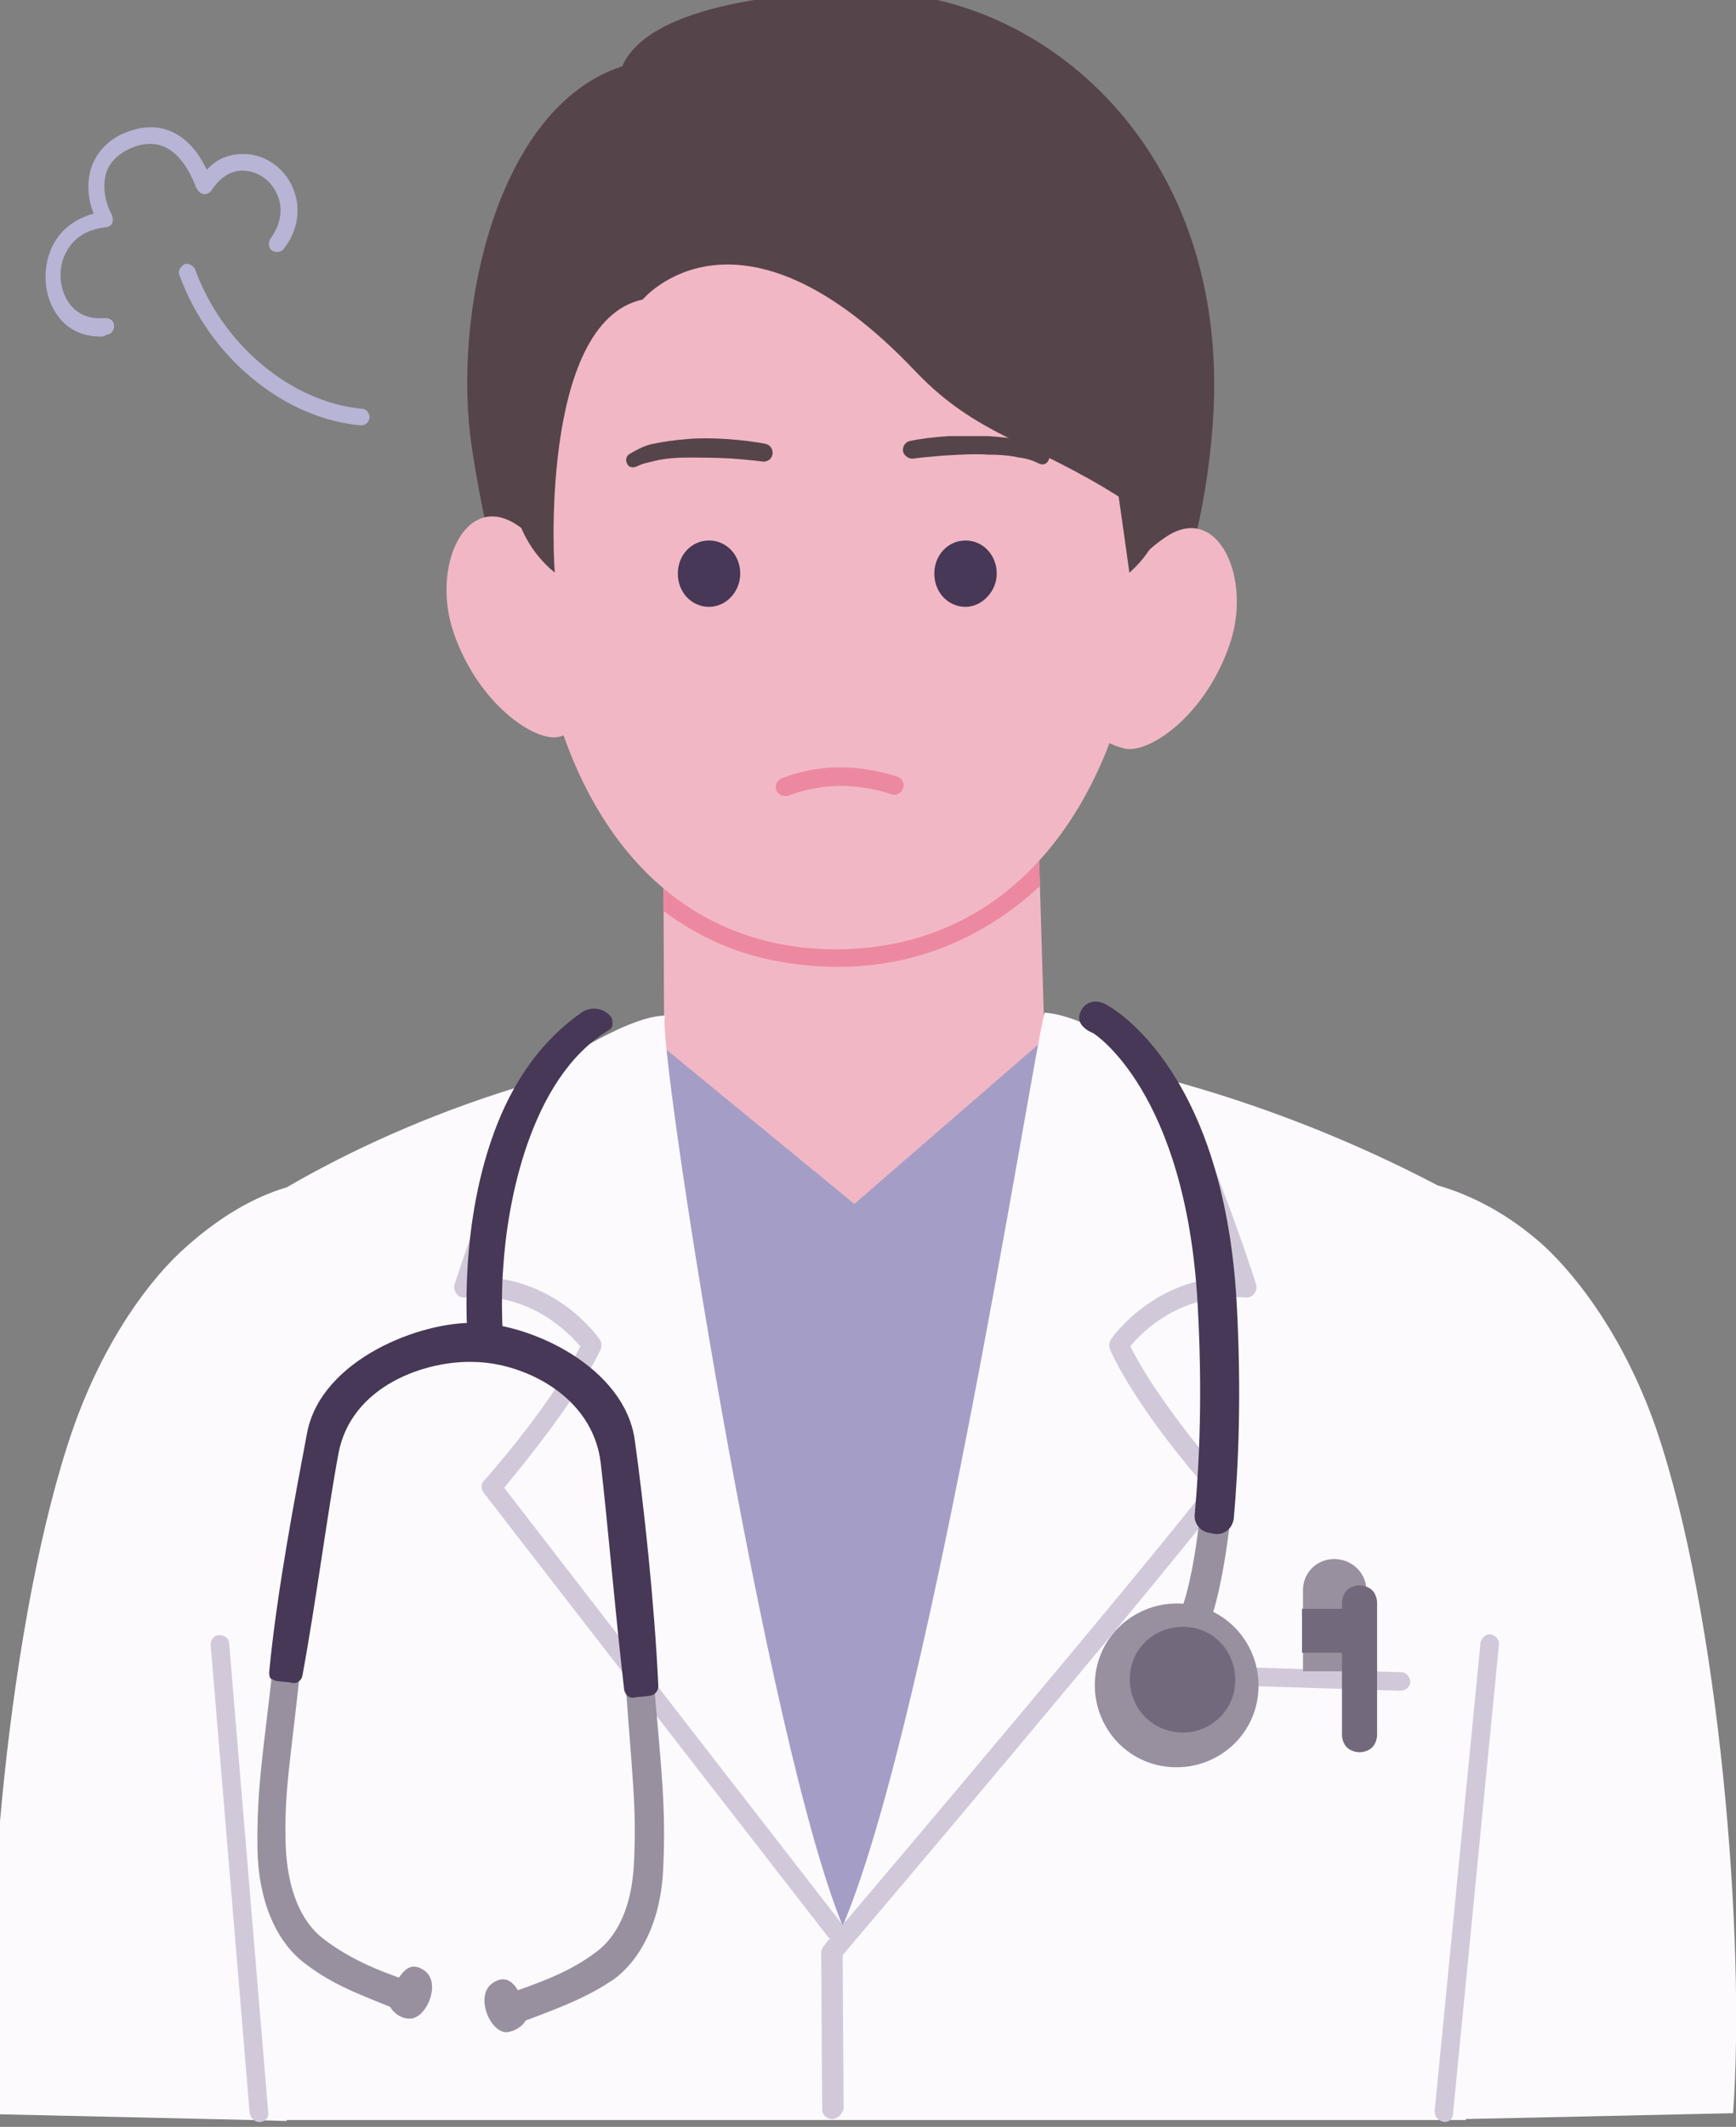
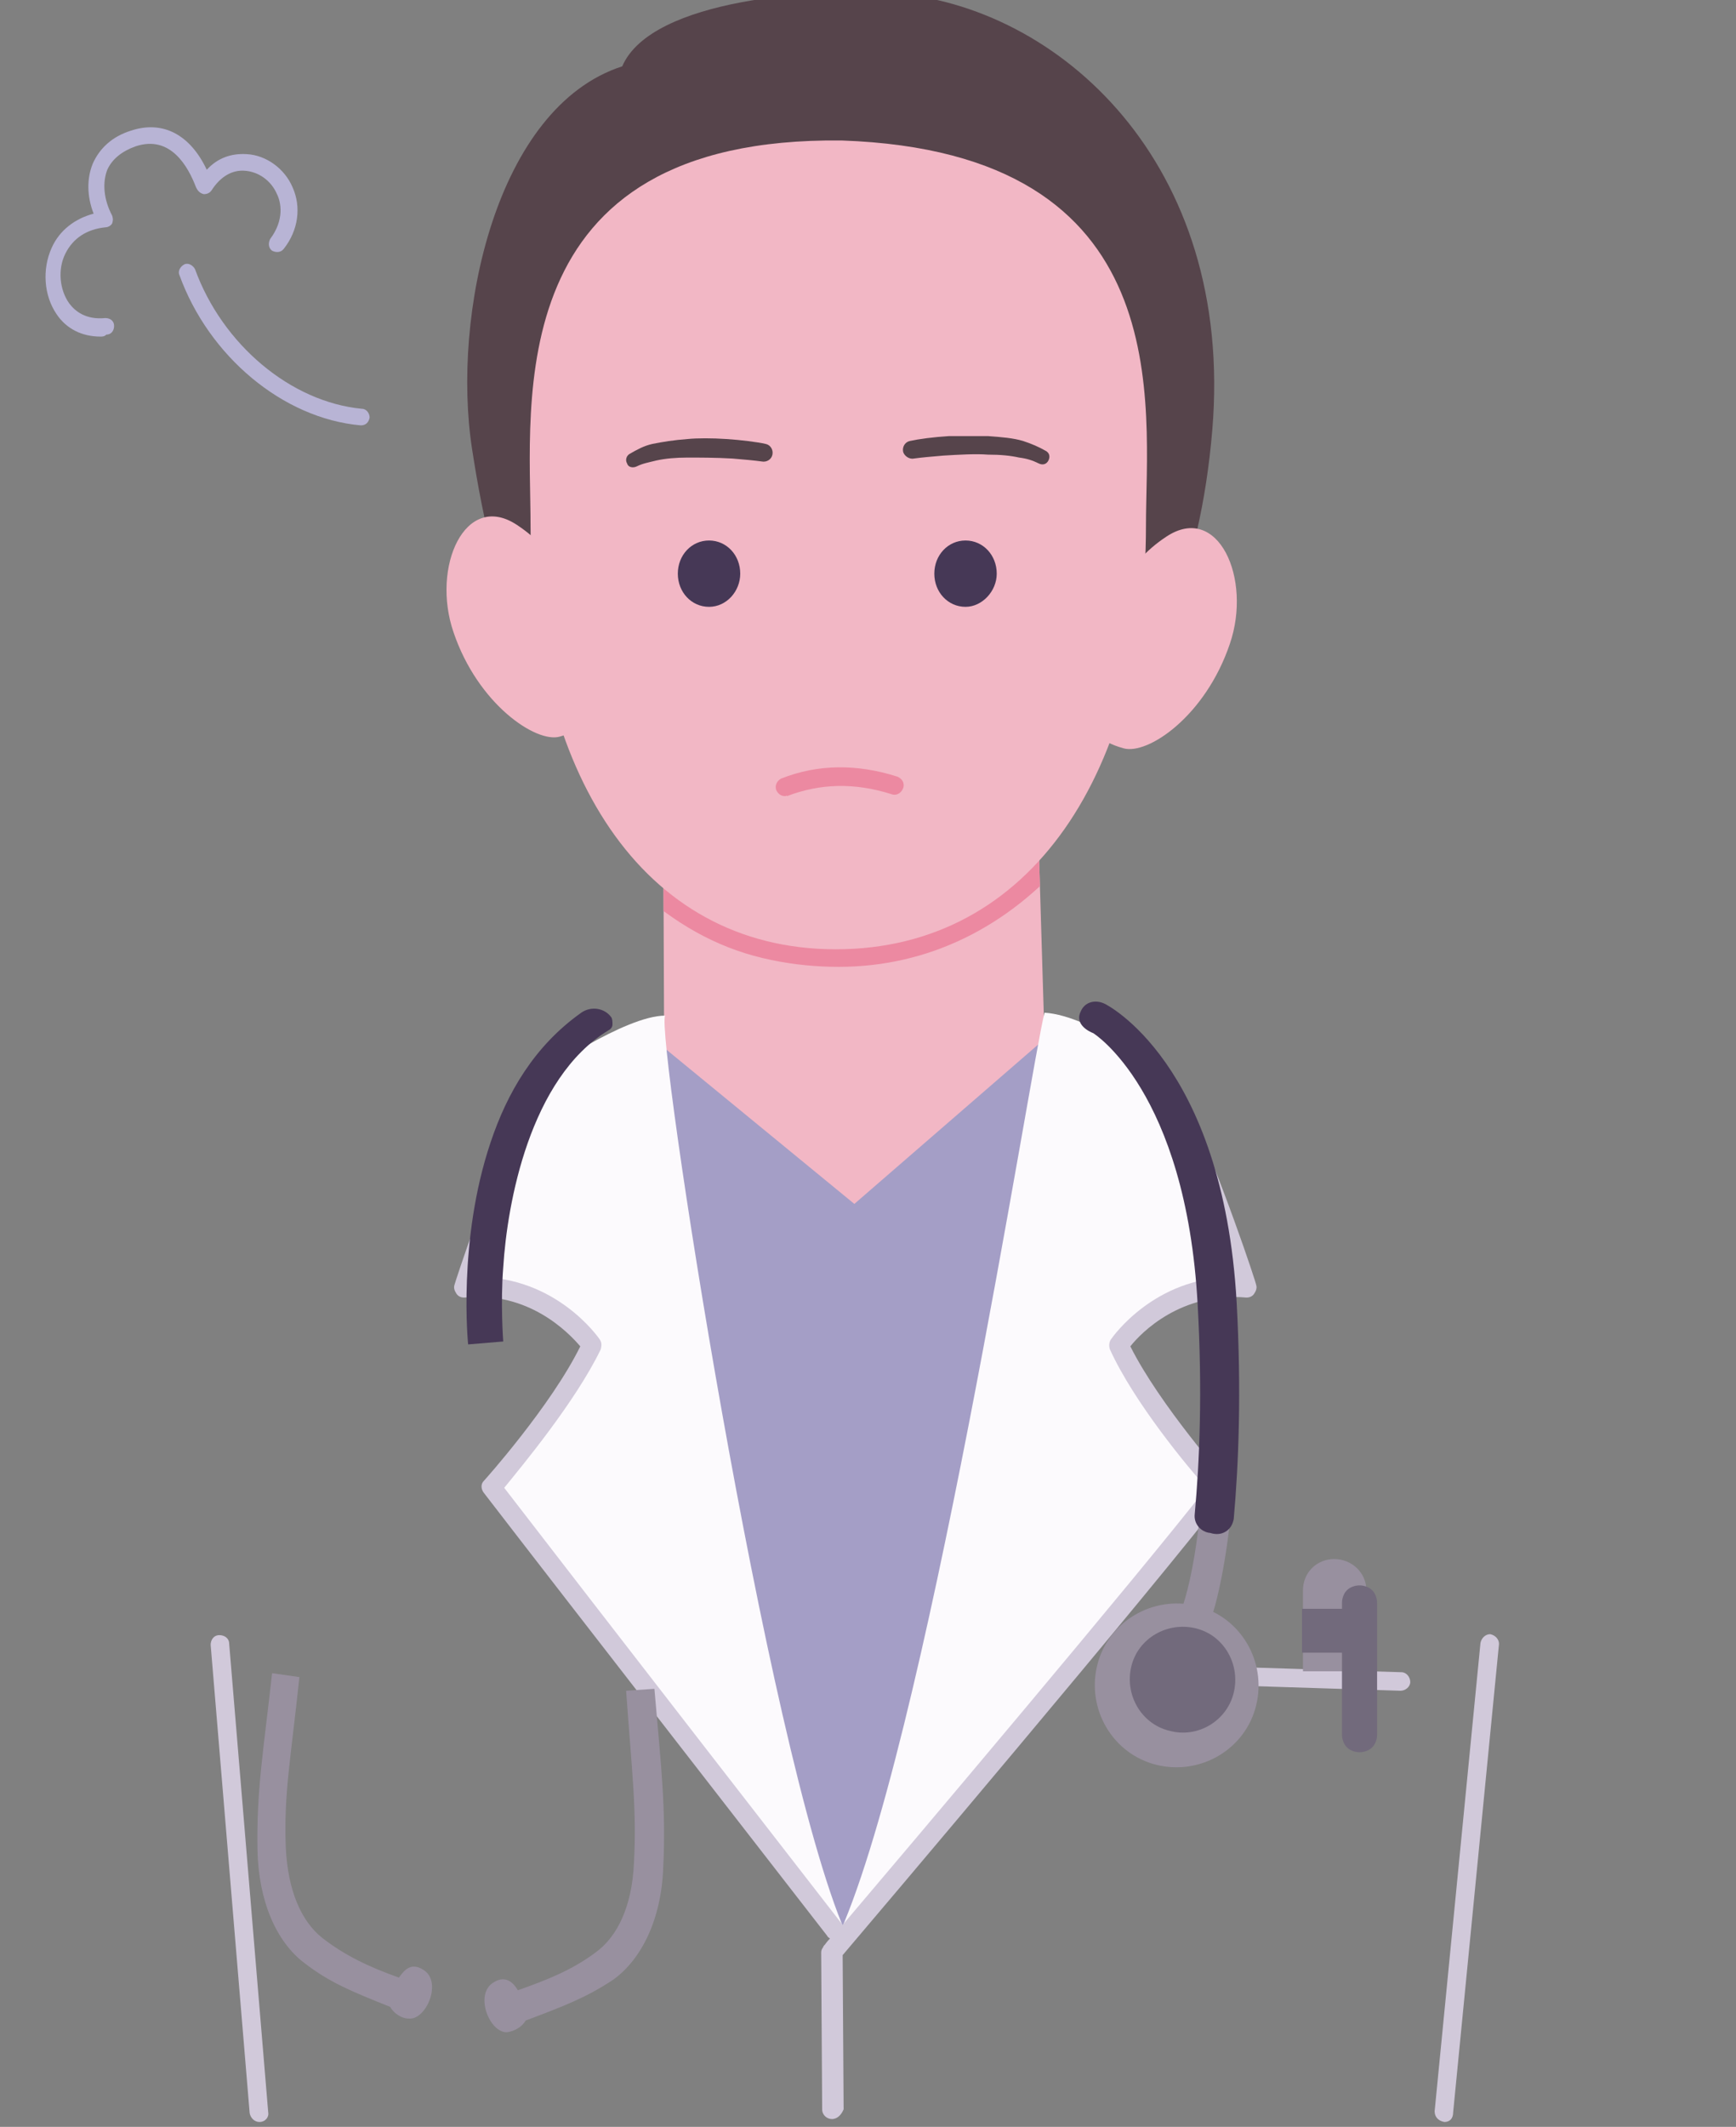
<svg xmlns="http://www.w3.org/2000/svg" xmlns:xlink="http://www.w3.org/1999/xlink" version="1.1" id="レイヤー_1" x="0px" y="0px" width="178px" height="218px" viewBox="0 0 178 218" style="enable-background:new 0 0 178 218;" xml:space="preserve">
  <rect x="0" y="0" width="178" height="218" fill="#808080" stroke="none" />
  <style type="text/css">
	.st0{fill:#FCFAFD;}
	.st1{fill-rule:evenodd;clip-rule:evenodd;fill:#A49EC6;}
	.st2{fill-rule:evenodd;clip-rule:evenodd;fill:#F2B7C5;}
	.st3{clip-path:url(#SVGID_00000174562022957351336110000001099970293266003864_);}
	.st4{fill:#EC89A1;}
	.st5{fill-rule:evenodd;clip-rule:evenodd;fill:#56444B;}
	.st6{fill-rule:evenodd;clip-rule:evenodd;fill:#463856;}
	.st7{fill-rule:evenodd;clip-rule:evenodd;fill:#FCFAFD;}
	.st8{fill:#D1C9DA;}
	.st9{fill-rule:evenodd;clip-rule:evenodd;fill:#98909F;}
	.st10{fill-rule:evenodd;clip-rule:evenodd;fill:#726A7C;}
	.st11{fill:#B8B4D5;}
</style>
  <g>
    <g>
-       <path class="st0" d="M25.9,217.3L25.9,217.3l3.5,0.1l0-0.1h120.9l0-0.1l27.4-0.6c1.3-17.7-1.4-51.2-7.9-70.2    c-3.2-9.2-8-15.5-11.6-18.8c-3.6-3.2-7.3-5.1-10.8-6.1c-11.8-6.2-33.9-15.5-61.1-15.2c-26.8,0.2-47.1,9.7-56.9,15.4    c-3.4,1-6.8,3-10.2,6c-3.7,3.2-8.5,9.6-11.7,18.7c-6.6,19-9.5,52.6-8.1,70.3L25.9,217.3L25.9,217.3z" />
-     </g>
+       </g>
    <g>
      <path class="st1" d="M110.1,106.7c-6.9-3.5-14.1-4.9-23.3-4.8c-8.6,0.1-18.2,2.8-24.1,6.2C47.3,116.9,86,198.8,86,198.8    S130.8,117.3,110.1,106.7L110.1,106.7z" />
    </g>
    <g>
      <polygon class="st2" points="107.1,106.5 106.4,83.2 68,83.2 68.1,107.4 87.6,123.4 107.1,106.5   " />
    </g>
    <g>
      <defs>
        <polygon id="SVGID_1_" points="106.4,83.2 68,83.2 68.1,107.4 87.6,123.4 107.1,106.5 106.4,83.2    " />
      </defs>
      <clipPath id="SVGID_00000112608234623238742570000015381278546280014518_">
        <use xlink:href="#SVGID_1_" style="overflow:visible;" />
      </clipPath>
      <g style="clip-path:url(#SVGID_00000112608234623238742570000015381278546280014518_);">
        <path class="st4" d="M86,99.1c-2.2,0-4.5-0.2-6.9-0.7c-4.9-1-9.1-3.2-13.3-6.8c-0.8-0.7-0.9-1.9-0.2-2.7c0.7-0.8,1.9-0.9,2.7-0.2     c3.7,3.2,7.4,5.1,11.6,6c10.3,2.2,19.9-1.3,27-9.7c0.7-0.8,1.9-0.9,2.7-0.2c0.8,0.7,0.9,1.9,0.2,2.7     C103.4,95.1,95.1,99.1,86,99.1z" />
      </g>
    </g>
    <g>
      <path class="st5" d="M84.2,87.2c21-0.3,37.6-13.5,40.1-43.1c2.3-27.4-15.8-43.6-32.9-44.8c-7.3-0.5-24.6,0.5-27.6,7.5    C50.8,11,46.3,32.4,48.4,46C50.5,59.6,56.2,87.5,84.2,87.2L84.2,87.2z" />
    </g>
    <g>
      <path class="st2" d="M57.4,75.5c5.1-1.4,3.9-4.9,2-11.5c-1-3.5-2-7.3-6.4-10.2c-5.3-3.5-8.8,4.3-6.5,11C49,72.2,55,76.2,57.4,75.5    L57.4,75.5z" />
    </g>
    <g>
      <path class="st2" d="M126.1,66c2.3-6.7-1.2-14.5-6.5-11c-4.4,2.9-5.4,6.7-6.4,10.2c-1.9,6.6-3.1,10.1,2,11.5    C117.7,77.4,123.6,73.4,126.1,66L126.1,66z" />
    </g>
    <g>
      <path class="st2" d="M85.7,97.3c20.2,0,31.8-18.5,31.8-43.4c0-12.3,3.6-38.3-31.2-39.5c-35.2-0.4-31.9,26.9-31.9,39.5    C54.5,78.8,65.6,97.3,85.7,97.3L85.7,97.3z" />
    </g>
    <g>
-       <path class="st5" d="M65.9,30.7c0,0,9.8-11.8,28,7.4c6.3,6.6,11.8,7.1,20.8,12.8c0,0,1.1,7.7,1.1,7.8c5.7-5,4.6-13,1-25.4    c-4-13.9-16.4-21.7-30.2-22C69.4,10.9,50.5,17,52.3,48c0,0-0.5,6.6,4.6,10.7C56.8,58.7,55.2,33,65.9,30.7L65.9,30.7z" />
-     </g>
+       </g>
    <g>
      <path class="st4" d="M80.5,81.6c-0.4,0-0.7-0.2-0.9-0.6c-0.2-0.5,0.1-1,0.5-1.2c3.8-1.5,7.8-1.5,11.9-0.2c0.5,0.2,0.8,0.7,0.6,1.2    c-0.2,0.5-0.7,0.8-1.2,0.6c-3.8-1.2-7.3-1.1-10.7,0.2C80.7,81.5,80.6,81.6,80.5,81.6z" />
    </g>
    <g>
      <path class="st5" d="M65.3,47.8c0.6-0.3,1.2-0.4,2-0.6c0.9-0.2,2-0.3,3.2-0.3c1.1,0,2.9,0,4.6,0.1c1.2,0.1,2.3,0.2,3,0.3    c0.5,0.1,1-0.2,1.1-0.7c0.1-0.5-0.2-1-0.7-1.1c-0.9-0.2-2.5-0.4-4-0.5c-1.5-0.1-3-0.1-4,0c-1.4,0.1-2.6,0.3-3.6,0.5    c-0.9,0.2-1.6,0.6-2.3,1c-0.4,0.2-0.5,0.7-0.3,1C64.4,47.9,64.9,48,65.3,47.8L65.3,47.8z" />
    </g>
    <g>
      <path class="st5" d="M93.7,47c0.7-0.1,1.8-0.2,3-0.3c1.6-0.1,3.4-0.2,4.6-0.1c1.3,0,2.3,0.1,3.2,0.3c0.8,0.1,1.4,0.3,2,0.6    c0.4,0.2,0.8,0.1,1-0.3c0.2-0.4,0.1-0.8-0.3-1c-0.7-0.4-1.4-0.7-2.3-1c-1-0.3-2.2-0.4-3.6-0.5c-1,0-2.5,0-4,0    c-1.6,0.1-3.1,0.3-4,0.5c-0.5,0.1-0.8,0.6-0.7,1.1C92.7,46.7,93.2,47.1,93.7,47L93.7,47z" />
    </g>
    <g>
      <path class="st6" d="M75.9,58.8c0-1.9-1.4-3.4-3.2-3.4c-1.8,0-3.2,1.5-3.2,3.4c0,1.9,1.4,3.4,3.2,3.4    C74.5,62.2,75.9,60.6,75.9,58.8L75.9,58.8z" />
    </g>
    <g>
      <path class="st6" d="M102.2,58.8c0-1.9-1.4-3.4-3.2-3.4c-1.8,0-3.2,1.5-3.2,3.4c0,1.9,1.4,3.4,3.2,3.4    C100.7,62.2,102.2,60.6,102.2,58.8L102.2,58.8z" />
    </g>
    <g>
      <path class="st7" d="M55.6,110c-3.9,8.4-8.1,22-8.1,22c8.5-0.8,13.1,5.9,13.1,5.9c-3,6.3-10.3,14.5-10.3,14.5    c7.4,9.7,36.4,45.7,36.4,45.7c-8.1-18.6-19.5-92.2-18.5-94C64.1,104.1,55.6,110,55.6,110L55.6,110z" />
    </g>
    <g>
      <path class="st7" d="M127.7,132c0,0-4.2-13.6-8.1-22c0,0-7.6-5.9-12.5-6.2c-1.4,5.4-12.3,76-21.4,95.2c0,0,31.8-37,39.2-46.7    c0,0-7.3-8.2-10.3-14.5C114.6,137.9,119.2,131.2,127.7,132L127.7,132z" />
    </g>
    <g>
      <path class="st8" d="M148.1,217.5C148.1,217.5,148.1,217.5,148.1,217.5c-0.6-0.1-1-0.5-1-1.1l4.7-48c0.1-0.5,0.5-0.9,1-0.9    c0.5,0.1,0.9,0.5,0.9,1l-4.7,48C149,217.2,148.6,217.5,148.1,217.5z M26.6,217.5c-0.5,0-0.9-0.4-1-0.9l-4-48c0-0.5,0.3-1,0.9-1    c0.5,0,1,0.3,1,0.9l4,48C27.6,217,27.2,217.5,26.6,217.5C26.6,217.5,26.6,217.5,26.6,217.5z M85.3,217.2c-0.5,0-1-0.4-1-1    l-0.1-16.1c0-0.2,0.1-0.4,0.2-0.5c0-0.1,0.1-0.2,0.2-0.3c0,0,0.2-0.3,0.5-0.6c-0.1-0.1-0.2-0.1-0.3-0.3    c-0.3-0.4-27.9-35.9-35.2-45.4c-0.3-0.4-0.3-0.9,0-1.2c0.1-0.1,6.9-7.7,9.9-13.8c-1.2-1.4-5.3-5.7-11.9-5c-0.3,0-0.6-0.1-0.8-0.4    c-0.2-0.3-0.3-0.6-0.2-0.9c0-0.1,3.5-10.8,7.3-19.2c0.2-0.5,0.8-0.7,1.3-0.5c0.5,0.2,0.7,0.8,0.5,1.3c-3,6.5-5.8,14.5-6.8,17.6    c0,0,0.1,0,0.1,0c8,0,12.3,6.1,12.5,6.4c0.2,0.3,0.2,0.6,0.1,1c-2.6,5.4-8.2,12.1-9.9,14.2c8,10.4,34.3,44.3,34.7,44.8    c6.7-7.9,30.3-35.8,37.3-44.8c-1.8-2-7.4-8.7-9.9-14.2c-0.1-0.3-0.1-0.7,0.1-1c0.2-0.3,4.5-6.4,12.5-6.4c0,0,0.1,0,0.1,0    c-1-3.1-3.8-11.1-6.8-17.6c-0.2-0.5,0-1,0.5-1.3c0.5-0.2,1,0,1.3,0.5c3.8,8.4,7.3,19,7.3,19.2c0.1,0.3,0,0.6-0.2,0.9    c-0.2,0.3-0.5,0.4-0.8,0.4c-6.7-0.6-10.8,3.6-11.9,5c3,6,9.8,13.7,9.9,13.8c0.3,0.3,0.3,0.9,0,1.2c-7.1,9.3-37.1,44.7-39.4,47.4    l0.1,15.8C86.3,216.7,85.9,217.2,85.3,217.2C85.3,217.2,85.3,217.2,85.3,217.2z M143.6,173.3C143.6,173.3,143.6,173.3,143.6,173.3    l-28.5-0.9c-0.5,0-0.9-0.5-0.9-1c0-0.5,0.5-0.9,1-0.9l28.5,0.9c0.5,0,0.9,0.5,0.9,1C144.6,172.9,144.1,173.3,143.6,173.3z" />
    </g>
    <g>
      <path class="st9" d="M136.8,159.8c-1.8,0-3.2,1.4-3.2,3.2c0,3.4,0,8.3,0,8.3h6.5c0,0,0-4.9,0-8.3    C140.1,161.2,138.6,159.8,136.8,159.8L136.8,159.8z" />
    </g>
    <g>
      <polygon class="st10" points="133.5,164.9 133.5,169.4 140,169.4 140,164.9 133.5,164.9   " />
    </g>
    <g>
      <path class="st10" d="M139.4,179.6c0.5,0,1-0.2,1.3-0.5c0.3-0.3,0.5-0.8,0.5-1.3c0-3.3,0-10.2,0-13.5c0-0.5-0.2-1-0.5-1.3    c-0.3-0.3-0.8-0.5-1.3-0.5h0c-0.5,0-1,0.2-1.3,0.5c-0.3,0.3-0.5,0.8-0.5,1.3c0,3.3,0,10.2,0,13.5c0,0.5,0.2,1,0.5,1.3    C138.4,179.4,138.9,179.6,139.4,179.6L139.4,179.6L139.4,179.6z" />
    </g>
    <g>
      <path class="st11" d="M37,43.6C37,43.6,37,43.6,37,43.6c-8-0.7-15.6-7.1-18.6-15.4c-0.2-0.4,0.1-0.9,0.5-1.1    c0.4-0.2,0.9,0.1,1.1,0.5c2.8,7.7,9.8,13.6,17.1,14.3c0.5,0,0.8,0.5,0.8,0.9C37.8,43.3,37.5,43.6,37,43.6z" />
    </g>
    <g>
      <path class="st11" d="M10.3,34.5c-1.9,0-3.5-0.8-4.5-2.3c-1.3-1.9-1.5-4.6-0.5-6.8c0.8-1.8,2.4-3,4.3-3.5    c-0.7-1.8-0.7-3.6-0.1-5.1c0.7-1.6,2-2.8,3.9-3.4c3.3-1.1,6.1,0.4,7.8,4c1.1-1.2,2.5-1.7,4.1-1.6c2,0.1,3.9,1.5,4.7,3.4    c0.9,2,0.6,4.4-0.9,6.3c-0.3,0.4-0.8,0.4-1.2,0.2c-0.4-0.3-0.4-0.8-0.2-1.2c1.5-2,1.1-3.8,0.7-4.6c-0.6-1.4-1.9-2.3-3.3-2.4    c-1.3-0.1-2.5,0.6-3.4,2c-0.2,0.3-0.5,0.4-0.8,0.4c-0.5-0.1-0.7-0.5-0.8-0.7c-0.8-2.1-2.6-5.4-6.2-4.2c-1.4,0.5-2.4,1.3-2.9,2.4    c-0.5,1.3-0.4,3,0.5,4.7c0.1,0.3,0.1,0.5,0,0.8c-0.1,0.2-0.4,0.4-0.7,0.4c-1.9,0.2-3.3,1.1-4.1,2.7c-0.8,1.6-0.6,3.7,0.4,5.1    c0.6,0.8,1.7,1.7,3.7,1.5c0.5,0,0.9,0.3,0.9,0.8c0,0.5-0.3,0.9-0.8,0.9C10.7,34.5,10.5,34.5,10.3,34.5z" />
    </g>
  </g>
  <g>
    <g>
      <path class="st9" d="M128.8,174.8c1.1-4.5-1.6-9.1-6.1-10.2c-4.5-1.1-9.1,1.6-10.2,6.1c-1.1,4.5,1.6,9.1,6.1,10.2    C123.1,182,127.7,179.3,128.8,174.8L128.8,174.8z" />
    </g>
    <g>
      <g>
        <path class="st10" d="M126.5,173.5c0.7-2.9-1-5.9-3.9-6.6c-2.9-0.7-5.9,1-6.6,3.9c-0.7,2.9,1,5.9,3.9,6.6     C122.8,178.2,125.8,176.4,126.5,173.5L126.5,173.5z" />
      </g>
      <g>
        <path class="st9" d="M124.4,165.2c0,0,1-3,1.7-9.1l-3.1-0.6c-0.6,5.8-1.6,8.7-1.6,8.7c-0.3,0.8,0.2,1.7,1,2     C123.2,166.5,124.1,166,124.4,165.2L124.4,165.2z" />
      </g>
      <g>
        <path class="st6" d="M123.9,157.1c0.2,0,0.4,0.1,0.5,0.1c0.5,0.1,1,0,1.4-0.3c0.4-0.3,0.6-0.7,0.7-1.2c0.5-5.6,0.8-13,0.3-22.2     c-1.4-24.7-13.5-30.6-13.5-30.6c-1-0.5-2.1-0.2-2.5,0.8c-0.5,1,0.3,1.8,1.3,2.2c0,0,9.5,5.9,10.7,27.8c0.5,8.9,0.2,16.1-0.3,21.5     C122.4,156.1,123,156.9,123.9,157.1L123.9,157.1z" />
      </g>
      <g>
        <path class="st6" d="M62.4,105.6c0.2-0.1,0.4-0.3,0.4-0.6c0-0.2,0-0.5-0.1-0.7l0,0c-0.7-1-2.1-1.2-3.1-0.5     c-4.8,3.4-7.6,8.2-9.3,13.3c-3.4,10.1-2.3,20.7-2.3,20.7l3.6-0.3c0,0-0.3-3.9,0-7.6C52,123.4,54.3,110.5,62.4,105.6L62.4,105.6z" />
      </g>
      <g>
        <path class="st9" d="M27.9,171.5c-0.9,8.1-1.6,11.9-1.5,18.1c0.1,5.2,1.9,9.4,4.8,11.6c2.6,2,4.8,2.9,8.8,4.5     c0.4,0.7,1.2,1.2,1.9,1.2c1.8,0.2,3.5-3.8,1.5-5c-1.4-0.9-2.1,0.3-2.5,0.8c-3.1-1.1-5.6-2.3-7.9-4.1c-2.1-1.7-3.5-4.8-3.7-9.3     c-0.2-5.5,0.5-8.9,1.4-17.4L27.9,171.5L27.9,171.5z" />
      </g>
      <g>
        <path class="st9" d="M61.1,200.1c-2.4,1.8-4.9,2.8-8,3.9c-0.3-0.5-1.1-1.7-2.5-0.8c-2,1.2-0.4,5.2,1.4,5.1     c0.7-0.1,1.5-0.5,1.9-1.2c4-1.5,6.3-2.4,9-4.2c2.9-2.1,4.9-6.2,5.1-11.4c0.3-6.1-0.2-10.3-0.9-18.4l-2.9,0.2     c0.6,8.5,1.1,12.1,0.8,17.7C64.8,195.4,63.3,198.5,61.1,200.1L61.1,200.1z" />
      </g>
      <g>
-         <path class="st6" d="M28.4,172.3c0.7,0.1,1.2,0.1,1.6,0.2c0.5,0.1,0.9-0.3,1-0.7c1.4-7.6,2.6-16.9,3.7-22.8c1.3-7,9-9.6,14-9.4     c4.9,0.1,12.1,3.4,12.9,10.4c0.7,6,1.5,15.5,2.4,23.2c0.1,0.5,0.5,0.9,1,0.8c0.5-0.1,1.2-0.1,1.7-0.2c0.5-0.1,0.8-0.5,0.8-1     c-0.4-8.6-1.5-18.6-2.4-25.1c-1-7.6-10.7-12-16.3-12.1c-5.6-0.2-15.8,3.7-17.3,11.2c-1.2,6.4-3.1,16.2-3.9,24.6     c0,0.2,0,0.5,0.2,0.7C28,172.1,28.2,172.3,28.4,172.3L28.4,172.3z" />
-       </g>
+         </g>
    </g>
  </g>
</svg>